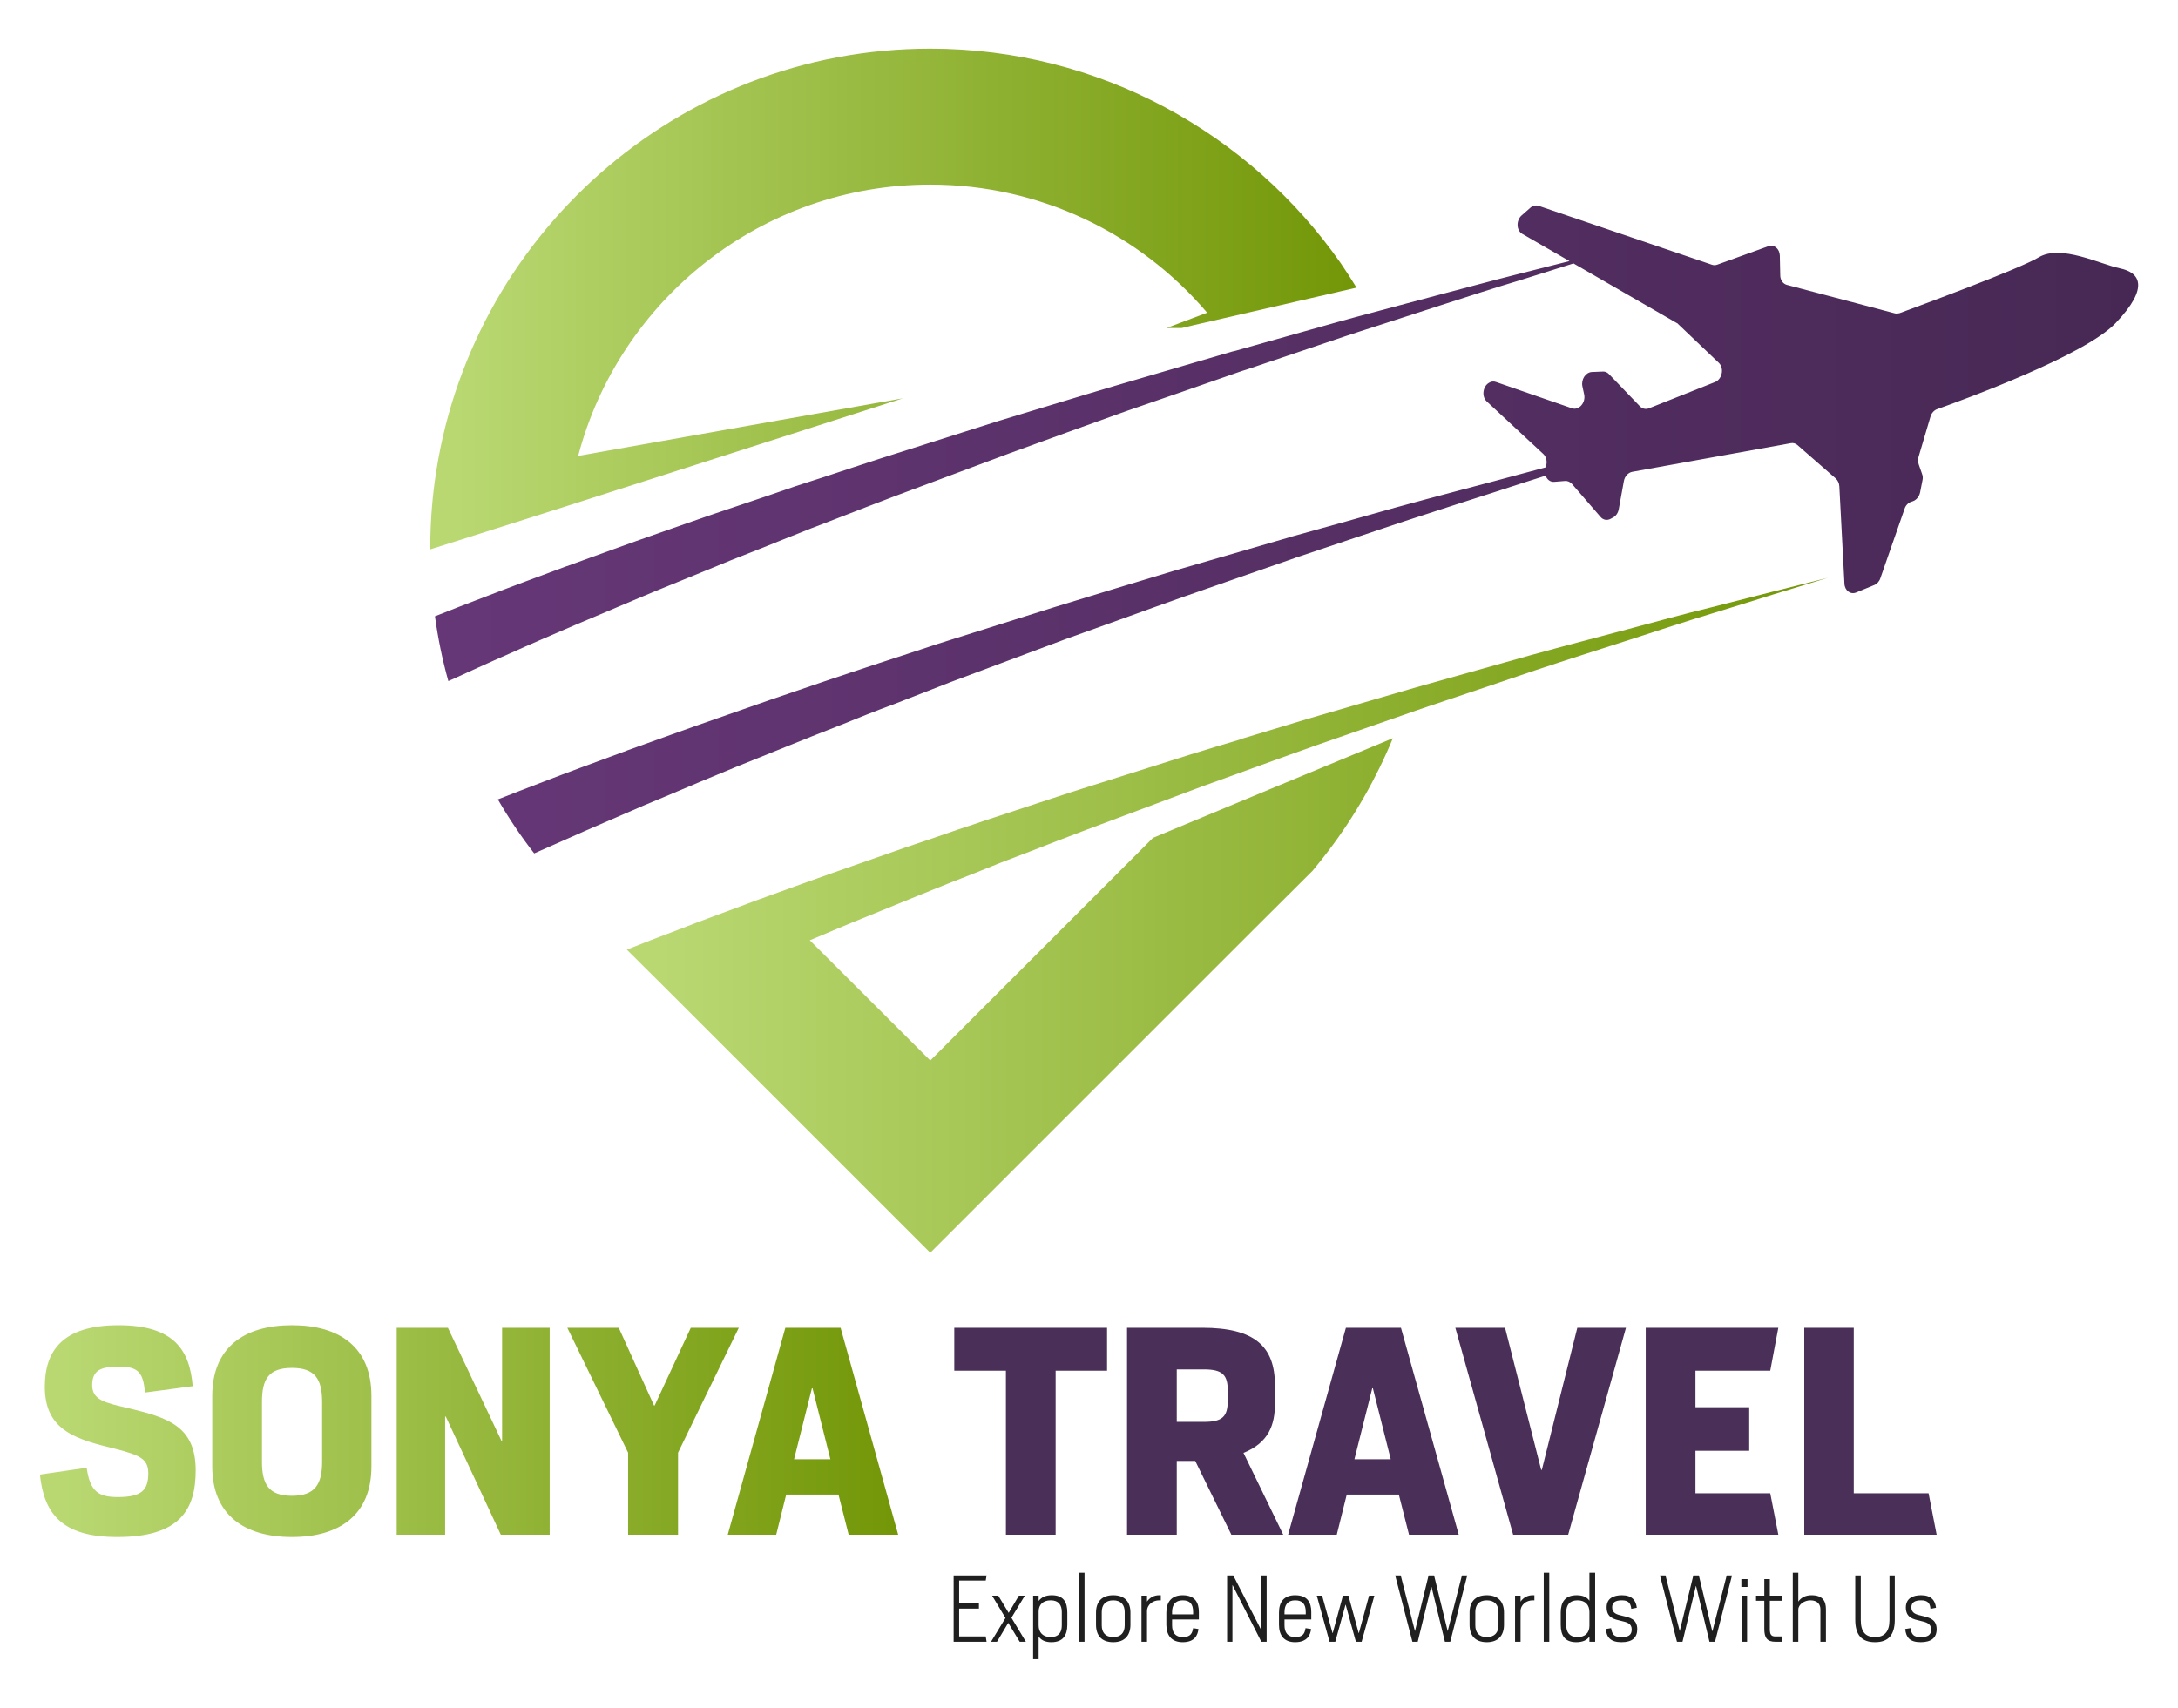
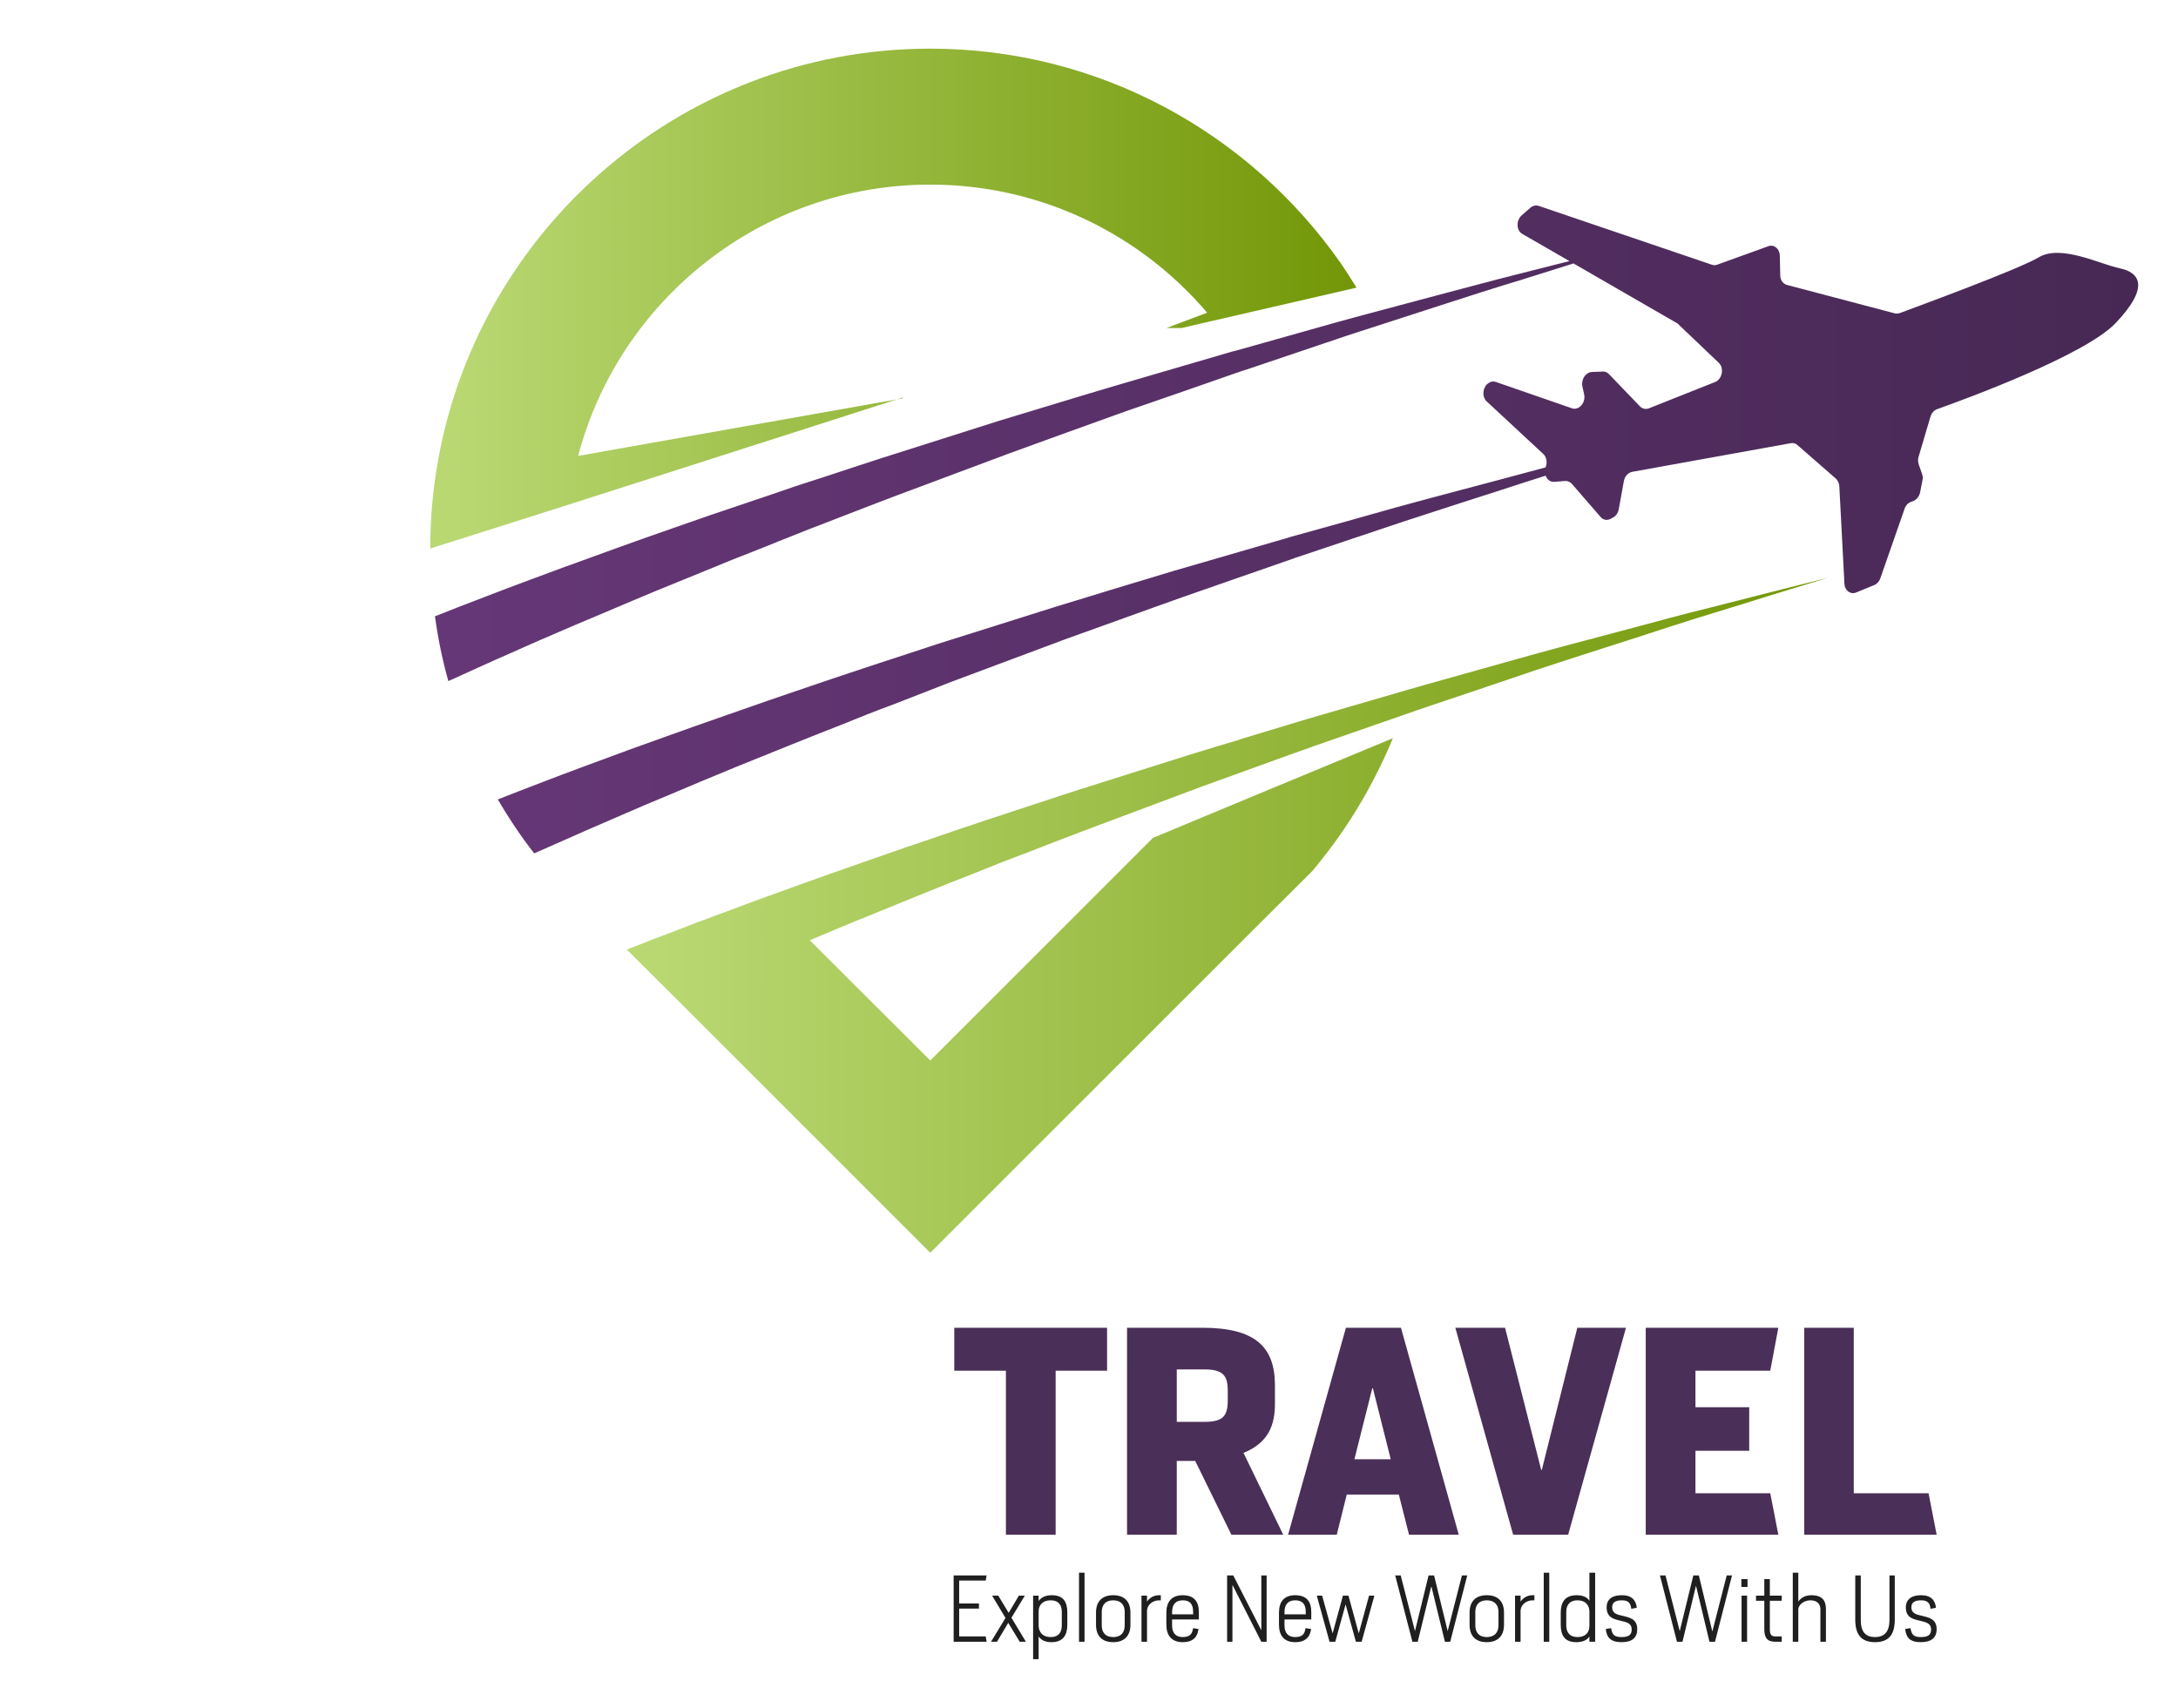
<svg xmlns="http://www.w3.org/2000/svg" xmlns:xlink="http://www.w3.org/1999/xlink" xml:space="preserve" width="102px" height="80px" version="1.1" style="shape-rendering:geometricPrecision; text-rendering:geometricPrecision; image-rendering:optimizeQuality; fill-rule:evenodd; clip-rule:evenodd" viewBox="0 0 102 80.39">
  <defs>
    <style type="text/css">
   
    .fil0 {fill:none}
    .fil5 {fill:#4A2F58;fill-rule:nonzero}
    .fil6 {fill:#201F1F;fill-rule:nonzero}
    .fil3 {fill:url(#id0)}
    .fil2 {fill:url(#id1)}
    .fil1 {fill:url(#id2);fill-rule:nonzero}
    .fil4 {fill:url(#id3);fill-rule:nonzero}
   
  </style>
    <linearGradient id="id0" gradientUnits="userSpaceOnUse" x1="21.14" y1="14.08" x2="63.93" y2="14.08">
      <stop offset="0" style="stop-opacity:1; stop-color:#B9D872" />
      <stop offset="1" style="stop-opacity:1; stop-color:#729606" />
    </linearGradient>
    <linearGradient id="id1" gradientUnits="userSpaceOnUse" xlink:href="#id0" x1="30.73" y1="43.09" x2="86.2" y2="43.09">
  </linearGradient>
    <linearGradient id="id2" gradientUnits="userSpaceOnUse" x1="20.22" y1="24.92" x2="100.37" y2="24.92">
      <stop offset="0" style="stop-opacity:1; stop-color:#663777" />
      <stop offset="1" style="stop-opacity:1; stop-color:#472854" />
    </linearGradient>
    <linearGradient id="id3" gradientUnits="userSpaceOnUse" xlink:href="#id0" x1="2.68" y1="67.37" x2="42.34" y2="67.37">
  </linearGradient>
  </defs>
  <g id="Layer_x0020_1">
    <rect class="fil0" width="102" height="80.39" />
    <g id="_105553194766944">
      <g>
        <path class="fil1" d="M99.51 12.63c-0.92,-0.19 -2.77,-1.14 -3.81,-0.52 -0.95,0.57 -5.75,2.33 -6.55,2.63 -0.08,0.02 -0.15,0.03 -0.23,0.01l-5.08 -1.34c-0.18,-0.05 -0.31,-0.23 -0.31,-0.45l-0.02 -0.93c-0.01,-0.32 -0.27,-0.54 -0.54,-0.44l-2.41 0.87c-0.08,0.03 -0.17,0.03 -0.25,0l-8.15 -2.77c-0.13,-0.04 -0.28,-0.01 -0.39,0.09l-0.41 0.36c-0.27,0.24 -0.25,0.71 0.03,0.87l2.22 1.28c-0.71,0.18 -1.51,0.38 -2.41,0.61 -1.15,0.29 -2.44,0.64 -3.85,1.01 -0.97,0.26 -2,0.53 -3.07,0.82 -0.48,0.13 -0.98,0.26 -1.48,0.4 -1.56,0.44 -3.2,0.9 -4.9,1.38 -0.06,0.01 -0.11,0.03 -0.17,0.04 -1.75,0.51 -3.56,1.04 -5.4,1.58 -1.84,0.54 -3.7,1.12 -5.57,1.68 -1.85,0.59 -3.71,1.18 -5.54,1.76 -0.91,0.3 -1.82,0.59 -2.71,0.89 -0.45,0.14 -0.89,0.29 -1.33,0.43 -0.44,0.15 -0.88,0.3 -1.31,0.45 -0.87,0.29 -1.72,0.58 -2.55,0.86 -0.83,0.29 -1.65,0.57 -2.44,0.85 -1.58,0.55 -3.07,1.1 -4.45,1.6 0,0 0,0 -0.01,0 -1.37,0.51 -2.62,0.97 -3.73,1.4 -0.93,0.35 -1.76,0.68 -2.47,0.96 0.14,1.03 0.35,2.05 0.63,3.05 0.05,-0.02 0.1,-0.05 0.16,-0.07 0.77,-0.35 1.7,-0.78 2.78,-1.25 0.9,-0.41 1.91,-0.84 3,-1.31l0 0c0.21,-0.09 0.42,-0.18 0.64,-0.27 1.34,-0.56 2.78,-1.19 4.33,-1.81 0.77,-0.31 1.56,-0.64 2.37,-0.97 0.82,-0.32 1.65,-0.65 2.49,-0.99 0.42,-0.17 0.85,-0.34 1.28,-0.51 0.43,-0.16 0.86,-0.33 1.3,-0.5 0.87,-0.34 1.76,-0.68 2.65,-1.02 1.79,-0.67 3.61,-1.35 5.43,-2.03 1.82,-0.66 3.65,-1.33 5.45,-1.97 1.81,-0.62 3.58,-1.24 5.3,-1.84 0.14,-0.05 0.27,-0.09 0.4,-0.13 1.59,-0.54 3.12,-1.05 4.59,-1.55 0.53,-0.17 1.05,-0.35 1.57,-0.51 1.01,-0.33 1.98,-0.64 2.9,-0.94 1.39,-0.45 2.66,-0.86 3.8,-1.2 0.94,-0.3 1.79,-0.56 2.51,-0.79l4.85 2.8c0.03,0.01 0.06,0.03 0.08,0.06l1.91 1.82c0.26,0.25 0.16,0.76 -0.17,0.9l-3.12 1.24c-0.15,0.06 -0.31,0.02 -0.42,-0.09l-1.47 -1.53c-0.08,-0.08 -0.18,-0.12 -0.29,-0.11l-0.51 0.02c-0.29,0.02 -0.51,0.35 -0.44,0.68l0.08 0.37c0.09,0.4 -0.25,0.77 -0.57,0.66l-3.58 -1.24c-0.11,-0.04 -0.22,-0.03 -0.33,0.04 -0.29,0.17 -0.35,0.64 -0.11,0.87l2.68 2.49c0.13,0.13 0.18,0.35 0.12,0.55l-0.02 0.07c-0.78,0.21 -1.62,0.43 -2.5,0.67 -0.97,0.26 -1.98,0.52 -3.05,0.81 -0.49,0.13 -0.99,0.27 -1.51,0.41 -1.52,0.43 -3.12,0.88 -4.79,1.34 -0.09,0.02 -0.18,0.05 -0.27,0.08 -1.76,0.51 -3.57,1.04 -5.41,1.57 -1.83,0.55 -3.7,1.12 -5.56,1.69 -1.86,0.59 -3.72,1.17 -5.55,1.75 -0.91,0.3 -1.81,0.6 -2.71,0.89 -0.44,0.15 -0.89,0.29 -1.33,0.44 -0.44,0.15 -0.87,0.29 -1.31,0.44 -0.86,0.29 -1.71,0.58 -2.55,0.87 -0.83,0.29 -1.64,0.57 -2.43,0.85 -1.5,0.52 -2.92,1.04 -4.24,1.51 -0.07,0.03 -0.14,0.06 -0.21,0.08 -1.38,0.51 -2.64,0.97 -3.75,1.4 -0.79,0.3 -1.5,0.58 -2.14,0.83 0.51,0.88 1.08,1.73 1.71,2.54 0.47,-0.21 0.99,-0.44 1.54,-0.68 1.07,-0.48 2.3,-1 3.63,-1.58 0.34,-0.14 0.68,-0.28 1.03,-0.43 1.04,-0.44 2.15,-0.91 3.3,-1.38 0.77,-0.31 1.57,-0.63 2.38,-0.96 0.81,-0.33 1.64,-0.66 2.49,-0.99 0.42,-0.17 0.84,-0.34 1.27,-0.51 0.43,-0.17 0.87,-0.34 1.31,-0.5 0.87,-0.34 1.75,-0.68 2.64,-1.03 1.79,-0.67 3.61,-1.35 5.43,-2.03 1.83,-0.65 3.65,-1.32 5.46,-1.96 1.79,-0.63 3.57,-1.24 5.28,-1.84l0 0c0,0 0.01,0 0.02,-0.01 1.73,-0.58 3.4,-1.14 4.98,-1.67 0.46,-0.15 0.91,-0.3 1.35,-0.44 1.09,-0.36 2.14,-0.69 3.13,-1.01 0.83,-0.27 1.62,-0.53 2.36,-0.76 0.06,0.18 0.22,0.31 0.41,0.29l0.5 -0.04c0.12,-0.01 0.23,0.04 0.32,0.13l1.36 1.57c0.12,0.14 0.31,0.17 0.47,0.08l0.11 -0.06c0.14,-0.07 0.24,-0.22 0.27,-0.39l0.24 -1.32c0.04,-0.23 0.2,-0.4 0.39,-0.44l7.47 -1.35c0.11,-0.02 0.22,0.01 0.31,0.09l1.81 1.58c0.09,0.09 0.15,0.21 0.16,0.36l0.24 4.58c0.01,0.32 0.28,0.53 0.55,0.42l0.85 -0.35c0.13,-0.05 0.24,-0.17 0.29,-0.32l1.14 -3.27c0.05,-0.16 0.17,-0.28 0.31,-0.33l0.09 -0.03c0.16,-0.06 0.29,-0.22 0.33,-0.41l0.11 -0.56c0.03,-0.11 0.02,-0.22 -0.02,-0.32l-0.15 -0.43c-0.04,-0.12 -0.05,-0.25 -0.01,-0.37l0.56 -1.89c0.05,-0.17 0.17,-0.3 0.31,-0.35 1.23,-0.44 6.94,-2.52 8.4,-4.05 1.63,-1.71 1.13,-2.39 0.2,-2.58z" />
        <path class="fil2" d="M80.2 28.61c-1.15,0.28 -2.44,0.63 -3.85,1.01 -1.41,0.38 -2.94,0.77 -4.56,1.22 -1.61,0.45 -3.3,0.93 -5.06,1.42 -0.21,0.06 -0.42,0.12 -0.63,0.18 -1.55,0.45 -3.15,0.92 -4.78,1.39 -1.06,0.32 -2.14,0.65 -3.21,0.97l0 0.01c-0.79,0.23 -1.57,0.47 -2.35,0.71 -1.86,0.59 -3.72,1.17 -5.54,1.75 -0.92,0.3 -1.82,0.6 -2.71,0.89 -0.45,0.15 -0.9,0.3 -1.34,0.44 -0.44,0.15 -0.87,0.3 -1.31,0.44 -0.86,0.3 -1.71,0.59 -2.55,0.87 -0.83,0.29 -1.64,0.57 -2.43,0.85 -1.44,0.5 -2.79,0.99 -4.06,1.45 -0.13,0.05 -0.26,0.1 -0.39,0.14 -1.37,0.52 -2.64,0.97 -3.75,1.41 -0.91,0.34 -1.73,0.66 -2.43,0.94l2.3 2.29 11.98 11.98 15.28 -15.28 2.71 -2.7 0.09 -0.11c0.22,-0.27 0.44,-0.54 0.65,-0.82 1.24,-1.63 2.26,-3.42 3.04,-5.31 -3.22,1.33 -8.29,3.44 -11.29,4.69l-10.48 10.48 -5.67 -5.66c0.93,-0.39 1.89,-0.8 2.89,-1.2 0.78,-0.32 1.57,-0.64 2.38,-0.97 0.81,-0.33 1.64,-0.66 2.49,-0.99 0.42,-0.17 0.84,-0.34 1.27,-0.51 0.44,-0.17 0.87,-0.33 1.31,-0.5 0.87,-0.34 1.75,-0.68 2.65,-1.02 1.79,-0.67 3.6,-1.35 5.42,-2.03 0.08,-0.03 0.15,-0.06 0.22,-0.08 1.76,-0.63 3.51,-1.28 5.24,-1.89 1.34,-0.47 2.67,-0.93 3.97,-1.38 0.45,-0.16 0.89,-0.31 1.33,-0.46 1.73,-0.58 3.4,-1.14 4.98,-1.68 1.59,-0.53 3.09,-1 4.48,-1.45 1.39,-0.45 2.66,-0.87 3.79,-1.21 1.13,-0.35 2.12,-0.65 2.93,-0.91 1.53,-0.47 2.44,-0.75 2.55,-0.78 -0.11,0.03 -1.04,0.26 -2.58,0.65 -0.83,0.21 -1.83,0.47 -2.98,0.76z" />
-         <path class="fil3" d="M42.24 18.75l-15.28 2.71c1.93,-7.34 8.63,-12.77 16.57,-12.77 5.21,0 9.89,2.34 13.03,6.03l-1.91 0.72 0.72 0c0.15,-0.04 0.71,-0.17 1.5,-0.35 1.79,-0.41 4.76,-1.1 6.72,-1.55 -0.24,-0.39 -0.49,-0.78 -0.75,-1.16 -4.26,-6.09 -11.33,-10.09 -19.31,-10.09 -11.91,0 -21.77,8.89 -23.32,20.38 -0.14,1.03 -0.21,2.08 -0.21,3.15l0 0.04c1.75,-0.55 4.06,-1.29 6.52,-2.07 7.1,-2.27 15.5,-4.97 15.72,-5.04z" />
+         <path class="fil3" d="M42.24 18.75l-15.28 2.71c1.93,-7.34 8.63,-12.77 16.57,-12.77 5.21,0 9.89,2.34 13.03,6.03l-1.91 0.72 0.72 0c0.15,-0.04 0.71,-0.17 1.5,-0.35 1.79,-0.41 4.76,-1.1 6.72,-1.55 -0.24,-0.39 -0.49,-0.78 -0.75,-1.16 -4.26,-6.09 -11.33,-10.09 -19.31,-10.09 -11.91,0 -21.77,8.89 -23.32,20.38 -0.14,1.03 -0.21,2.08 -0.21,3.15c1.75,-0.55 4.06,-1.29 6.52,-2.07 7.1,-2.27 15.5,-4.97 15.72,-5.04z" />
      </g>
      <g>
-         <path class="fil4" d="M5.27 72.35c2.93,0 3.69,-1.27 3.69,-3.14 0,-2.09 -1.33,-2.48 -3.15,-2.92 -1.11,-0.26 -1.72,-0.38 -1.72,-1.09 0,-0.69 0.39,-0.87 1.24,-0.87 0.83,0 1.17,0.18 1.24,1.22l2.25 -0.3c-0.14,-1.66 -0.84,-2.87 -3.49,-2.87 -2.65,0 -3.47,1.22 -3.47,2.9 0,2.1 1.53,2.48 3.36,2.93 1.11,0.29 1.51,0.46 1.51,1.14 0,0.78 -0.3,1.12 -1.43,1.12 -0.92,0 -1.31,-0.26 -1.47,-1.38l-2.2 0.32c0.19,1.81 1,2.94 3.64,2.94zm8.22 0c2.25,0 3.74,-1.05 3.74,-3.32l0 -3.32c0,-2.29 -1.49,-3.33 -3.74,-3.33 -2.24,0 -3.75,1.04 -3.75,3.33l0 3.32c0,2.27 1.5,3.32 3.75,3.32zm0 -1.94c-1.09,0 -1.41,-0.54 -1.41,-1.6l0 -2.82c0,-1.08 0.32,-1.6 1.41,-1.6 1.08,0 1.42,0.52 1.42,1.6l0 2.82c0,1.06 -0.34,1.6 -1.42,1.6zm4.93 1.83l2.28 0 0 -5.56 0.03 0 2.59 5.56 2.3 0 0 -9.74 -2.24 0 0 5.32 -0.03 0 -2.52 -5.32 -2.41 0 0 9.74zm10.89 0l2.35 0 0 -3.86 2.86 -5.88 -2.26 0 -1.7 3.66 -0.03 0 -1.66 -3.66 -2.42 0 2.86 5.88 0 3.86zm4.69 0l2.28 0 0.47 -1.89 2.46 0 0.48 1.89 2.33 0 -2.71 -9.74 -2.6 0 -2.71 9.74zm3.12 -3.55l0.84 -3.34 0.03 0 0.84 3.34 -1.71 0z" />
        <path class="fil5" d="M47.09 72.24l2.34 0 0 -7.72 2.42 0 0 -2.02 -7.19 0 0 2.02 2.43 0 0 7.72zm10.61 0l2.44 0 -1.87 -3.85c1.19,-0.48 1.48,-1.33 1.48,-2.31l0 -0.87c0,-1.84 -0.96,-2.71 -3.42,-2.71l-3.54 0 0 9.74 2.34 0 0 -3.47 0.87 0 1.7 3.47zm-2.57 -5.31l0 -2.47 1.28 0c0.89,0 1.12,0.27 1.12,1.01l0 0.44c0,0.76 -0.23,1.02 -1.12,1.02l-1.28 0zm5.24 5.31l2.29 0 0.47 -1.89 2.45 0 0.48 1.89 2.34 0 -2.72 -9.74 -2.59 0 -2.72 9.74zm3.12 -3.55l0.84 -3.34 0.03 0 0.84 3.34 -1.71 0zm7.47 3.55l2.59 0 2.72 -9.74 -2.29 0 -1.67 6.69 -0.03 0 -1.7 -6.69 -2.34 0 2.72 9.74zm6.24 0l6.24 0 -0.38 -1.95 -3.52 0 0 -2 2.53 0 0 -2.05 -2.53 0 0 -1.72 3.52 0 0.38 -2.02 -6.24 0 0 9.74zm7.46 0l6.23 0 -0.38 -1.95 -3.52 0 0 -7.79 -2.33 0 0 9.74z" />
      </g>
      <path class="fil6" d="M44.63 77.28l1.55 0 -0.04 -0.25 -1.25 0 0 -1.31 0.93 0 0 -0.24 -0.93 0 0 -1.08 1.25 0 0.04 -0.24 -1.55 0 0 3.12zm1.76 0l0.28 0 0.53 -0.89 0.54 0.89 0.29 0 -0.68 -1.13 0.63 -1.04 -0.28 0 -0.48 0.81 -0.49 -0.81 -0.29 0 0.63 1.05 -0.68 1.12zm1.98 0.82l0.26 0 0 -1.07c0.12,0.18 0.32,0.27 0.6,0.27 0.55,0 0.75,-0.33 0.75,-0.82l0 -0.57c0,-0.5 -0.18,-0.82 -0.73,-0.82 -0.3,0 -0.49,0.1 -0.62,0.27l0 -0.25 -0.26 0 0 2.99zm0.83 -1.04c-0.37,0 -0.57,-0.22 -0.57,-0.55l0 -0.65c0,-0.32 0.2,-0.53 0.57,-0.53 0.37,0 0.52,0.22 0.52,0.55l0 0.63c0,0.33 -0.15,0.55 -0.52,0.55zm1.33 0.22l0.26 0 0 -3.25 -0.26 0 0 3.25zm1.61 -0.22c-0.37,0 -0.54,-0.22 -0.54,-0.55l0 -0.63c0,-0.33 0.17,-0.55 0.54,-0.55 0.37,0 0.54,0.22 0.54,0.55l0 0.63c0,0.33 -0.17,0.55 -0.54,0.55zm0 0.24c0.55,0 0.81,-0.33 0.81,-0.82l0 -0.57c0,-0.5 -0.26,-0.82 -0.81,-0.82 -0.55,0 -0.81,0.32 -0.81,0.82l0 0.57c0,0.49 0.25,0.82 0.81,0.82zm1.33 -0.02l0.26 0 0 -1.44c0,-0.31 0.28,-0.51 0.57,-0.51l0.08 0 0 -0.24 -0.08 0c-0.24,0 -0.44,0.11 -0.57,0.3l0 -0.28 -0.26 0 0 2.17zm1.94 0.02c0.58,0 0.71,-0.35 0.74,-0.62l-0.25 -0.04c-0.04,0.22 -0.1,0.42 -0.49,0.42 -0.35,0 -0.5,-0.22 -0.5,-0.55l0 -0.28 1.26 0 0 -0.35c0,-0.45 -0.19,-0.79 -0.76,-0.79 -0.53,0 -0.77,0.32 -0.77,0.82l0 0.57c0,0.49 0.24,0.82 0.77,0.82zm-0.5 -1.31l0 -0.11c0,-0.33 0.15,-0.55 0.5,-0.55 0.34,0 0.49,0.17 0.49,0.55l0 0.11 -0.99 0zm2.59 1.29l0.25 0 0 -2.66 0.01 0 1.35 2.66 0.25 0 0 -3.12 -0.25 0 0 2.58 0 0 -1.32 -2.58 -0.29 0 0 3.12zm3.2 0.02c0.58,0 0.72,-0.35 0.75,-0.62l-0.26 -0.04c-0.04,0.22 -0.09,0.42 -0.49,0.42 -0.35,0 -0.5,-0.22 -0.5,-0.55l0 -0.28 1.26 0 0 -0.35c0,-0.45 -0.18,-0.79 -0.76,-0.79 -0.53,0 -0.76,0.32 -0.76,0.82l0 0.57c0,0.49 0.23,0.82 0.76,0.82zm-0.5 -1.31l0 -0.11c0,-0.33 0.15,-0.55 0.5,-0.55 0.34,0 0.5,0.17 0.5,0.55l0 0.11 -1 0zm2.12 1.29l0.27 0 0.48 -1.74 0.01 0 0.48 1.74 0.27 0 0.6 -2.17 -0.25 0 -0.48 1.76 -0.01 0 -0.48 -1.76 -0.26 0 -0.48 1.76 -0.01 0 -0.49 -1.76 -0.25 0 0.6 2.17zm3.9 0l0.25 0 0.64 -2.62 0 0 0.64 2.62 0.25 0 0.8 -3.12 -0.25 0 -0.67 2.62 0 0 -0.64 -2.62 -0.26 0 -0.64 2.62 0 0 -0.67 -2.62 -0.26 0 0.81 3.12zm3.5 -0.22c-0.37,0 -0.54,-0.22 -0.54,-0.55l0 -0.63c0,-0.33 0.17,-0.55 0.54,-0.55 0.37,0 0.55,0.22 0.55,0.55l0 0.63c0,0.33 -0.18,0.55 -0.55,0.55zm0 0.24c0.55,0 0.81,-0.33 0.81,-0.82l0 -0.57c0,-0.5 -0.26,-0.82 -0.81,-0.82 -0.55,0 -0.81,0.32 -0.81,0.82l0 0.57c0,0.49 0.25,0.82 0.81,0.82zm1.33 -0.02l0.26 0 0 -1.44c0,-0.31 0.28,-0.51 0.57,-0.51l0.08 0 0 -0.24 -0.08 0c-0.24,0 -0.44,0.11 -0.57,0.3l0 -0.28 -0.26 0 0 2.17zm1.35 0l0.26 0 0 -3.25 -0.26 0 0 3.25zm1.53 0.02c0.29,0 0.51,-0.09 0.62,-0.27l0 0.25 0.27 0 0 -3.25 -0.27 0 0 1.32c-0.11,-0.17 -0.31,-0.26 -0.6,-0.26 -0.55,0 -0.75,0.33 -0.75,0.82l0 0.57c0,0.49 0.18,0.82 0.73,0.82zm0.06 -0.24c-0.37,0 -0.53,-0.22 -0.53,-0.55l0 -0.63c0,-0.33 0.16,-0.55 0.53,-0.55 0.37,0 0.56,0.22 0.56,0.55l0 0.65c0,0.33 -0.2,0.53 -0.56,0.53zm2.07 0.24c0.5,0 0.74,-0.21 0.74,-0.61 0,-0.48 -0.35,-0.55 -0.69,-0.63 -0.27,-0.06 -0.49,-0.12 -0.49,-0.4 0,-0.23 0.15,-0.33 0.46,-0.33 0.29,0 0.41,0.12 0.44,0.4l0.26 -0.05c-0.04,-0.34 -0.22,-0.59 -0.7,-0.59 -0.39,0 -0.72,0.14 -0.72,0.57 0,0.5 0.36,0.56 0.69,0.64 0.27,0.06 0.49,0.12 0.49,0.4 0,0.27 -0.16,0.36 -0.48,0.36 -0.35,0 -0.44,-0.12 -0.49,-0.42l-0.25 0.04c0.04,0.39 0.22,0.62 0.74,0.62zm2.61 -0.02l0.26 0 0.63 -2.62 0.01 0 0.63 2.62 0.26 0 0.8 -3.12 -0.25 0 -0.67 2.62 -0.01 0 -0.63 -2.62 -0.26 0 -0.64 2.62 0 0 -0.67 -2.62 -0.26 0 0.8 3.12zm3.04 0l0.26 0 0 -2.17 -0.26 0 0 2.17zm-0.01 -2.58l0.29 0 0 -0.37 -0.29 0 0 0.37zm1.6 2.58l0.3 0 0 -0.25 -0.3 0c-0.2,0 -0.26,-0.1 -0.26,-0.35l0 -1.33 0.56 0 0 -0.24 -0.56 0 0 -0.78 -0.26 0 0 0.78 -0.39 0 0 0.24 0.39 0 0 1.33c0,0.41 0.13,0.6 0.52,0.6zm0.82 0l0.26 0 0 -1.51c0,-0.25 0.29,-0.44 0.57,-0.44 0.34,0 0.47,0.2 0.47,0.42l0 1.53 0.26 0 0 -1.53c0,-0.37 -0.14,-0.66 -0.68,-0.66 -0.28,0 -0.49,0.11 -0.62,0.3l0 -1.36 -0.26 0 0 3.25zm3.87 0.02c0.63,0 0.93,-0.34 0.93,-1.06l0 -2.08 -0.25 0 0 2.1c0,0.55 -0.24,0.8 -0.68,0.8 -0.45,0 -0.67,-0.25 -0.67,-0.8l0 -2.1 -0.26 0 0 2.08c0,0.72 0.3,1.06 0.93,1.06zm2.15 0c0.5,0 0.75,-0.21 0.75,-0.61 0,-0.48 -0.36,-0.55 -0.69,-0.63 -0.27,-0.06 -0.5,-0.12 -0.5,-0.4 0,-0.23 0.16,-0.33 0.46,-0.33 0.29,0 0.42,0.12 0.44,0.4l0.26 -0.05c-0.04,-0.34 -0.22,-0.59 -0.7,-0.59 -0.39,0 -0.71,0.14 -0.72,0.57 0,0.5 0.36,0.56 0.7,0.64 0.26,0.06 0.49,0.12 0.49,0.4 0,0.27 -0.16,0.36 -0.49,0.36 -0.34,0 -0.43,-0.12 -0.48,-0.42l-0.25 0.04c0.04,0.39 0.21,0.62 0.73,0.62z" />
    </g>
  </g>
</svg>